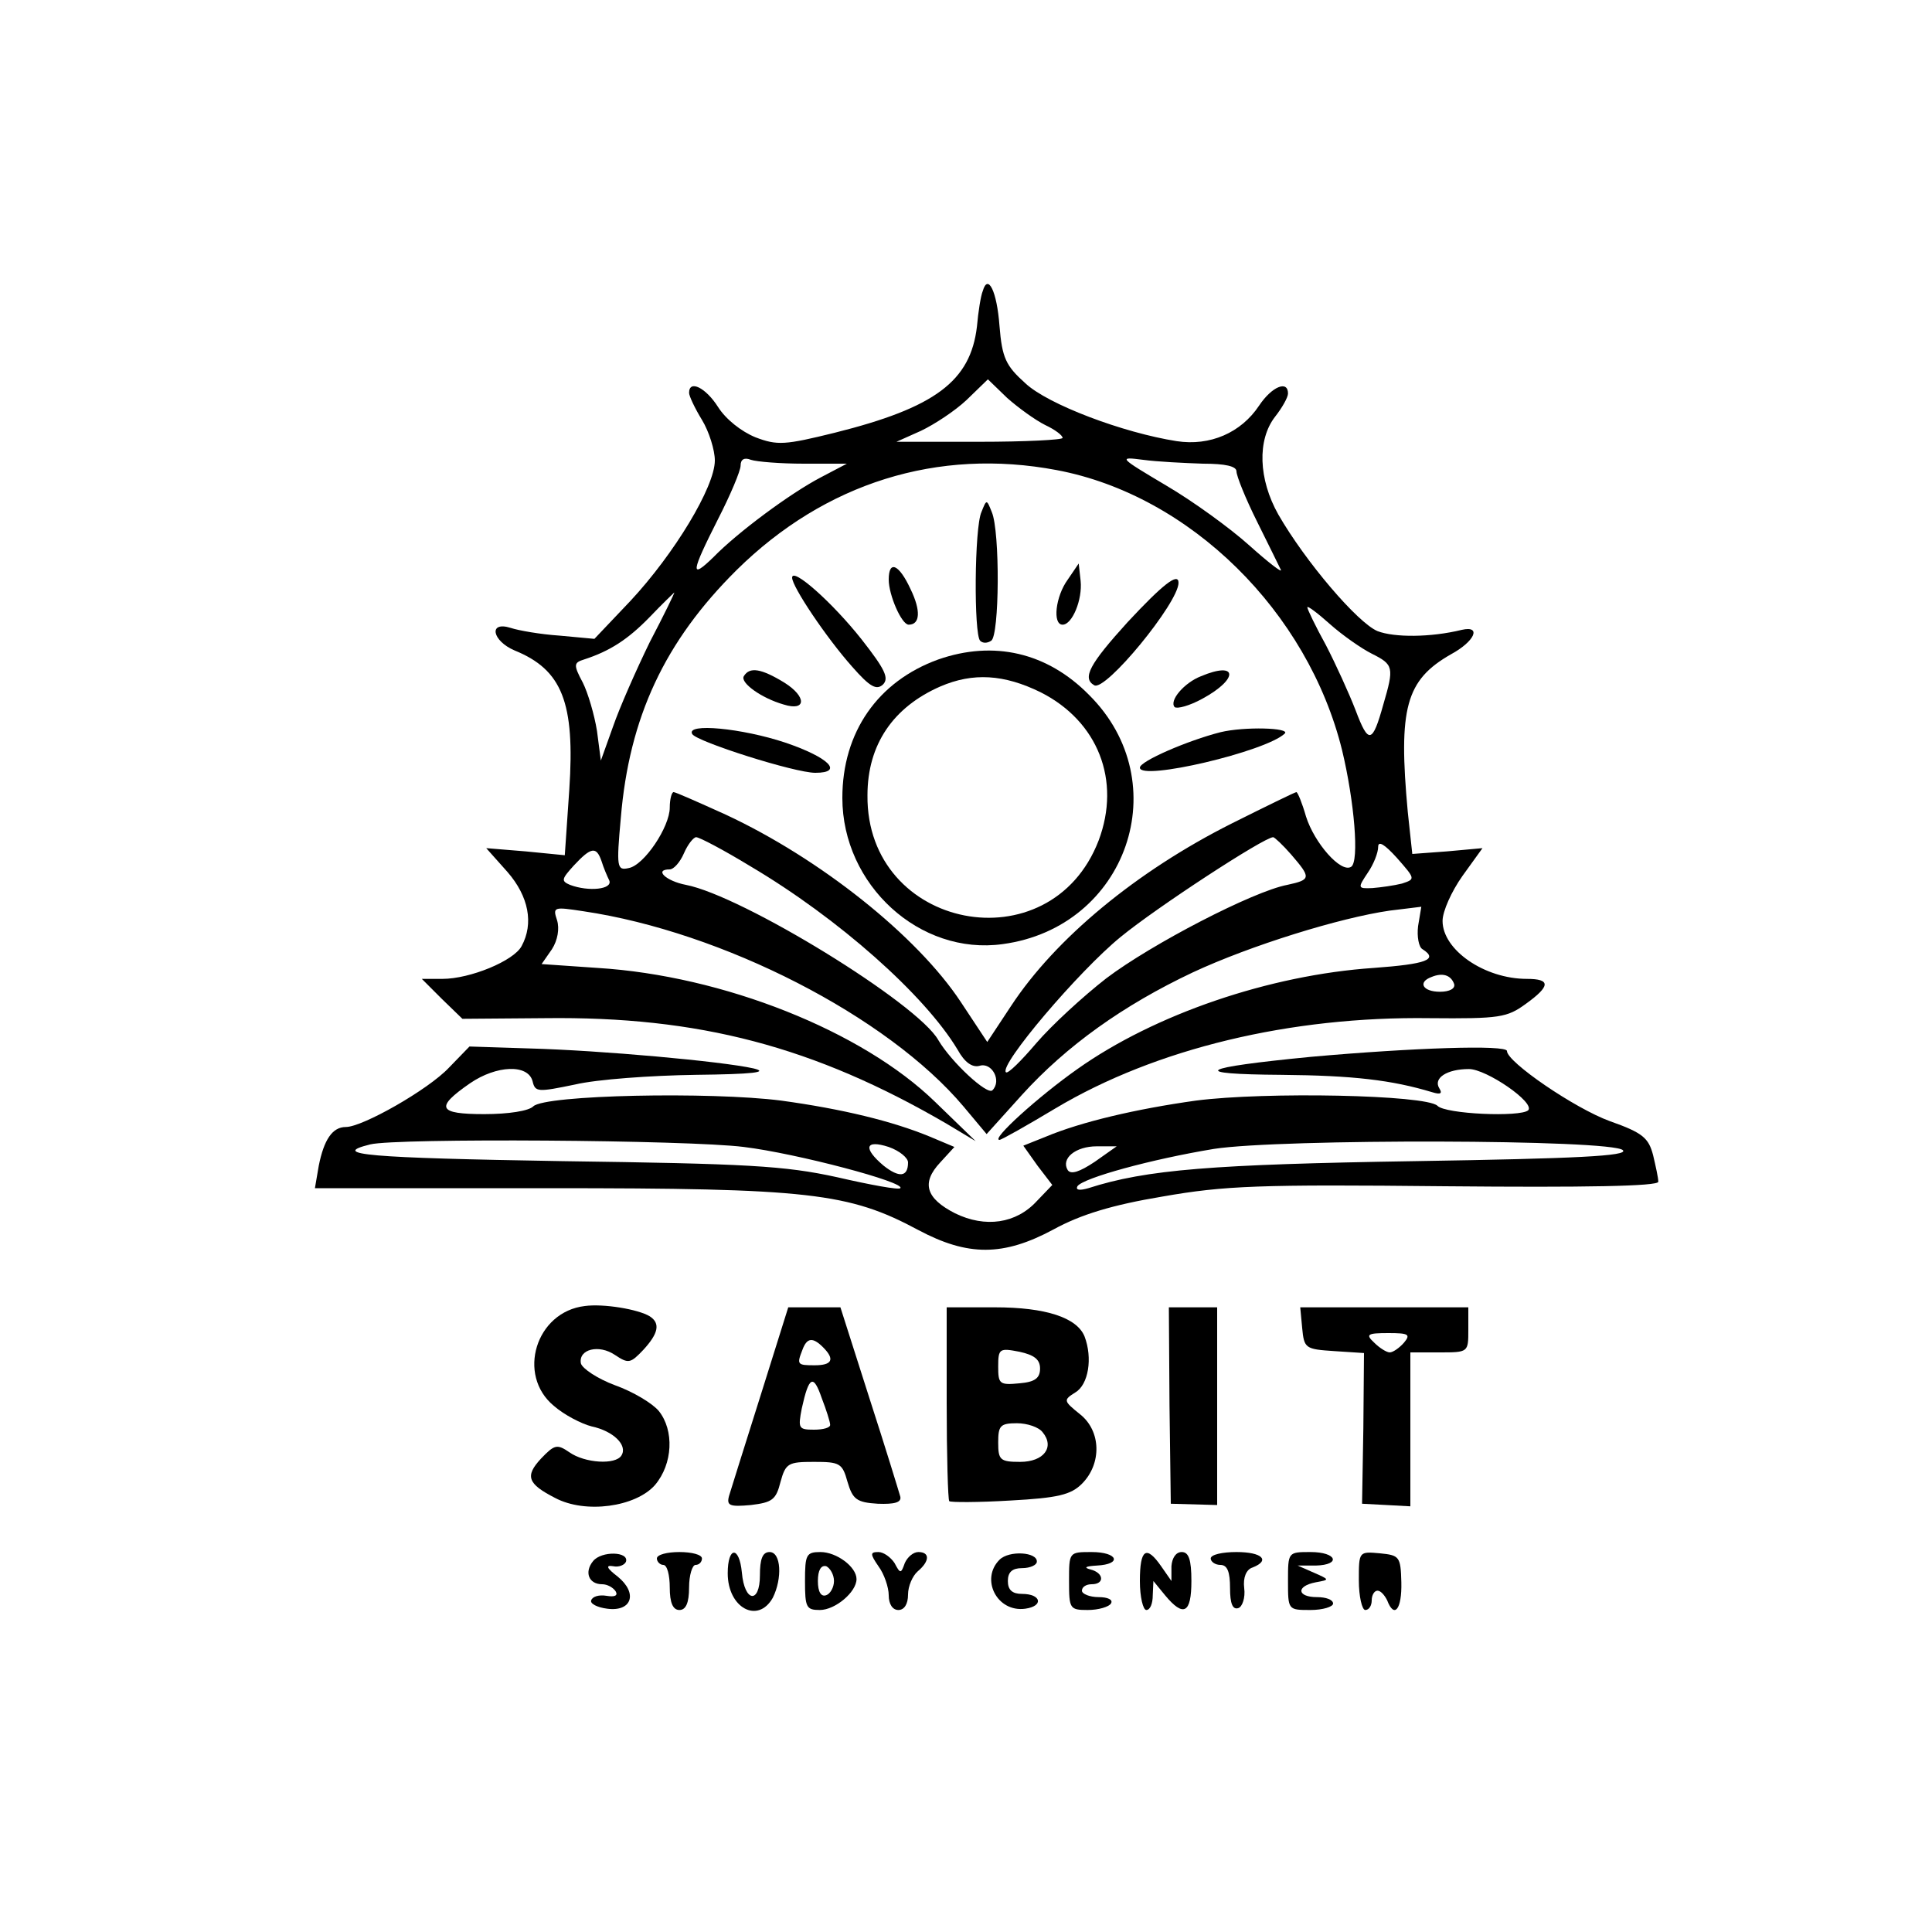
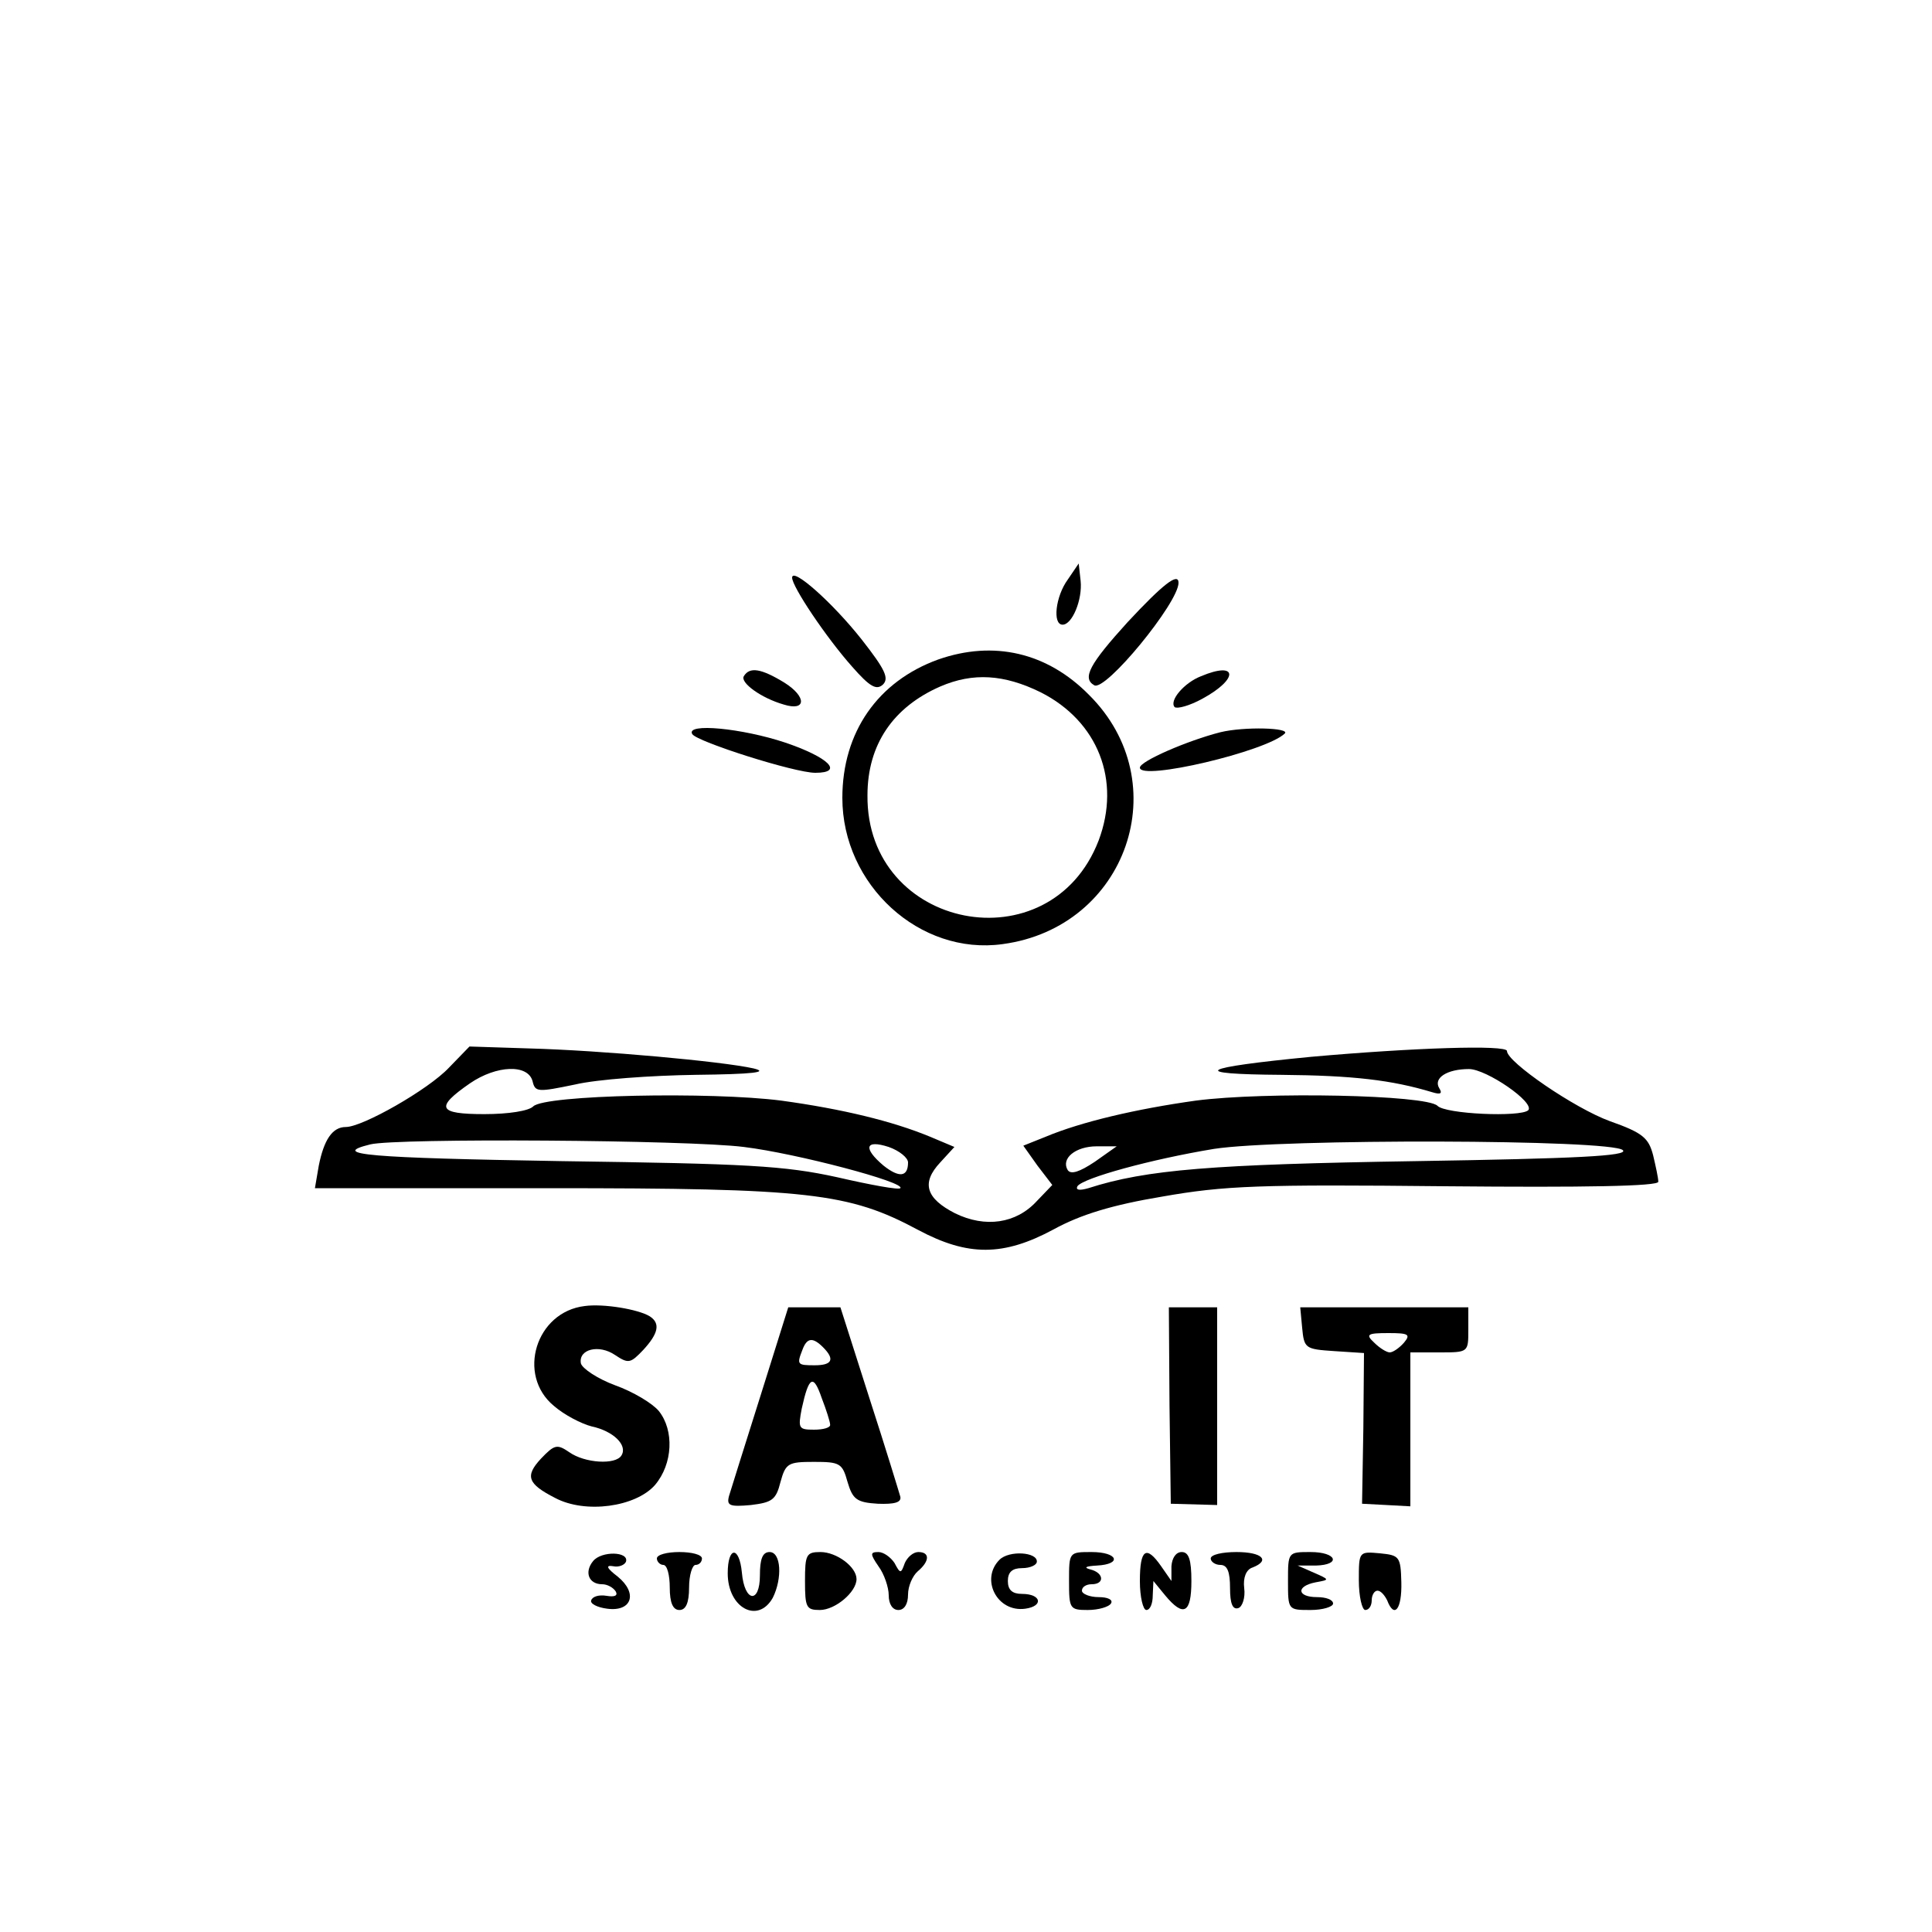
<svg xmlns="http://www.w3.org/2000/svg" version="1.0" width="300pt" height="300pt" viewBox="0 0 300 300" preserveAspectRatio="xMidYMid meet">
  <g transform="translate(0,300) scale(0.1,-0.1)" fill="#000000" stroke="none">
-     <path d="M1526 2548 c-3 -7 -7 -32 -9 -55 -10 -85 -65 -126 -221 -165 -77 -19 -89 -20 -123 -7 -22 9 -46 28 -58 47 -19 30 -45 43 -45 22 0 -5 9 -24 20 -42 11 -18 20 -47 20 -63 0 -41 -63 -145 -131 -218 l-56 -59 -54 5 c-30 2 -64 8 -76 12 -35 11 -29 -20 6 -35 74 -30 94 -81 85 -216 l-7 -102 -61 6 -61 5 33 -37 c33 -38 41 -80 22 -115 -12 -23 -80 -51 -123 -51 l-32 0 31 -31 32 -31 128 1 c239 3 418 -44 624 -164 l45 -27 -63 61 c-113 110 -329 196 -524 208 l-87 6 16 23 c9 14 12 32 8 45 -7 21 -5 21 41 14 216 -32 472 -163 590 -303 l36 -43 55 61 c69 76 157 139 265 190 90 42 229 85 306 96 l49 6 -5 -30 c-2 -16 1 -33 7 -36 25 -16 6 -23 -76 -29 -162 -11 -340 -72 -460 -157 -61 -43 -135 -110 -121 -110 3 0 42 22 87 49 156 93 365 143 581 140 109 -1 120 1 149 22 39 28 39 39 2 39 -66 0 -131 45 -131 90 0 15 14 46 31 70 l31 43 -55 -5 -54 -4 -7 65 c-15 162 -3 205 67 245 37 20 48 45 17 38 -49 -12 -105 -12 -131 -2 -31 13 -112 108 -154 181 -31 55 -33 116 -5 152 11 14 20 30 20 36 0 21 -25 11 -45 -19 -28 -42 -76 -63 -128 -55 -83 13 -200 57 -235 90 -30 27 -36 39 -40 89 -4 54 -18 82 -26 54z m97 -208 c15 -7 27 -16 27 -20 0 -3 -58 -6 -129 -6 l-129 0 38 17 c21 10 53 31 71 48 l33 32 30 -29 c17 -15 43 -34 59 -42z m-375 -60 l67 0 -40 -21 c-48 -25 -130 -86 -167 -124 -37 -36 -35 -24 7 59 19 37 35 75 35 83 0 10 6 13 16 9 9 -3 46 -6 82 -6z m620 0 c35 0 52 -4 52 -12 0 -7 14 -42 32 -78 18 -36 34 -69 37 -75 2 -5 -20 12 -49 38 -30 27 -88 69 -129 93 -74 44 -75 45 -36 40 22 -3 64 -5 93 -6z m-227 -10 c207 -39 390 -220 443 -435 19 -79 27 -173 14 -181 -16 -10 -57 37 -70 78 -6 21 -13 38 -15 38 -2 0 -47 -22 -101 -49 -147 -74 -273 -178 -342 -283 l-37 -56 -41 62 c-68 103 -219 223 -365 291 -42 19 -78 35 -81 35 -3 0 -6 -11 -6 -24 0 -30 -40 -90 -64 -94 -18 -4 -19 1 -12 78 13 156 68 274 180 385 137 135 312 190 497 155z m-632 -267 c-21 -43 -47 -102 -57 -131 l-19 -53 -6 46 c-4 25 -14 59 -22 75 -15 28 -14 31 2 36 40 13 68 31 102 66 20 21 37 37 38 38 1 0 -16 -35 -38 -77z m1121 -18 c34 -17 35 -21 18 -79 -17 -61 -23 -62 -43 -9 -10 26 -31 72 -46 101 -16 29 -29 56 -29 59 0 3 16 -9 35 -26 19 -17 49 -38 65 -46z m-965 -330 c137 -81 271 -200 322 -285 11 -20 23 -28 34 -25 19 6 35 -23 20 -38 -8 -8 -64 44 -84 78 -32 57 -304 224 -392 241 -31 6 -50 24 -25 24 6 0 16 11 22 25 6 14 15 25 19 25 5 0 43 -20 84 -45z m840 18 c31 -36 31 -39 -6 -47 -53 -10 -211 -92 -281 -145 -36 -28 -85 -73 -109 -101 -23 -27 -44 -48 -47 -45 -11 11 113 157 178 210 56 46 223 155 237 155 2 0 15 -12 28 -27z m172 -45 c-12 -3 -33 -6 -46 -7 -23 -1 -23 0 -7 24 9 13 16 31 16 40 0 10 10 4 29 -17 29 -33 29 -33 8 -40z m-1243 35 c3 -10 9 -24 12 -30 6 -14 -32 -18 -61 -7 -14 6 -13 9 6 30 27 29 35 30 43 7z m1324 -191 c2 -7 -7 -12 -22 -12 -27 0 -35 15 -13 23 17 7 30 3 35 -11z" />
-     <path d="M1524 2205 c-11 -24 -12 -190 -2 -200 4 -4 11 -4 17 0 13 7 14 170 1 200 -8 20 -8 20 -16 0z" />
-     <path d="M1380 2100 c0 -24 20 -70 31 -70 18 0 19 22 3 55 -18 39 -34 46 -34 15z" />
    <path d="M1658 2100 c-19 -26 -24 -70 -8 -70 15 0 31 39 28 68 l-3 27 -17 -25z" />
    <path d="M1230 2103 c0 -14 53 -93 93 -138 28 -32 38 -37 48 -28 10 10 3 24 -33 70 -45 57 -108 113 -108 96z" />
    <path d="M1751 2034 c-59 -65 -71 -87 -52 -98 17 -11 131 128 131 159 0 17 -25 -3 -79 -61z" />
    <path d="M1457 1976 c-94 -34 -149 -113 -149 -215 0 -135 120 -245 249 -227 193 26 271 251 134 387 -65 66 -148 85 -234 55z m159 -51 c89 -45 125 -137 90 -230 -75 -195 -361 -139 -359 70 0 79 40 137 113 169 51 22 99 19 156 -9z" />
    <path d="M1155 1950 c-6 -10 27 -34 62 -44 35 -11 36 12 1 34 -36 22 -54 25 -63 10z" />
    <path d="M1865 1950 c-26 -10 -50 -38 -41 -48 4 -3 23 2 43 13 57 31 55 59 -2 35z" />
    <path d="M1075 1860 c8 -12 159 -60 191 -60 45 0 21 24 -47 47 -66 22 -155 31 -144 13z" />
    <path d="M1895 1863 c-51 -13 -125 -45 -125 -55 0 -21 196 25 225 53 9 9 -63 11 -100 2z" />
    <path d="M697 1342 c-32 -34 -134 -92 -160 -92 -21 0 -34 -20 -42 -60 l-6 -35 363 0 c404 0 466 -7 574 -65 77 -41 132 -41 210 1 42 23 91 38 169 51 97 17 150 19 440 16 216 -2 330 0 330 7 0 6 -4 24 -8 41 -7 27 -16 35 -67 53 -55 20 -160 92 -160 109 0 10 -147 5 -304 -9 -175 -17 -192 -27 -46 -28 111 -1 171 -8 234 -27 13 -4 16 -2 11 6 -10 16 12 30 46 30 27 0 103 -52 92 -64 -12 -11 -129 -6 -141 7 -18 17 -267 22 -375 8 -93 -13 -178 -33 -233 -56 l-35 -14 22 -31 23 -30 -24 -25 c-32 -35 -80 -42 -127 -19 -45 23 -53 47 -23 79 l22 24 -38 16 c-58 24 -136 43 -231 56 -109 14 -367 9 -385 -9 -7 -7 -38 -12 -76 -12 -72 0 -77 10 -22 48 41 28 90 30 97 3 4 -17 8 -17 66 -5 34 8 118 14 187 15 89 1 115 4 90 10 -49 11 -237 28 -348 31 l-93 3 -32 -33z m458 -123 c82 -10 252 -55 243 -64 -2 -3 -46 5 -98 17 -82 18 -140 21 -428 25 -299 5 -362 10 -297 26 41 10 493 7 580 -4z m255 -24 c0 -23 -14 -24 -38 -5 -32 27 -29 41 8 29 17 -6 30 -17 30 -24z m1110 19 c9 -9 -72 -13 -322 -17 -315 -5 -418 -13 -508 -42 -14 -4 -20 -3 -17 3 9 13 115 42 212 58 103 16 618 15 635 -2z m-820 -18 c-24 -16 -37 -20 -42 -13 -11 18 12 37 45 37 l31 0 -34 -24z" />
    <path d="M908 972 c-76 -9 -106 -107 -48 -155 16 -14 43 -28 59 -32 33 -7 56 -29 46 -45 -9 -15 -57 -12 -81 5 -19 13 -23 12 -44 -10 -25 -27 -21 -39 22 -61 47 -25 125 -14 155 20 28 33 30 85 6 115 -10 12 -40 30 -68 40 -27 10 -51 26 -53 34 -4 22 28 30 53 13 21 -14 24 -13 44 8 23 25 27 41 10 52 -18 11 -72 20 -101 16z" />
    <path d="M1181 833 c-24 -76 -46 -146 -49 -156 -4 -15 1 -17 34 -14 33 4 39 8 46 36 8 29 12 31 52 31 40 0 44 -2 52 -31 8 -27 14 -32 47 -34 26 -1 37 2 35 11 -2 7 -23 76 -48 153 l-45 141 -40 0 -41 0 -43 -137z m97 75 c19 -19 14 -28 -13 -28 -27 0 -28 1 -19 24 7 19 16 20 32 4z m11 -120 c1 -5 -11 -8 -25 -8 -24 0 -25 2 -19 33 11 50 18 54 31 16 7 -18 13 -37 13 -41z" />
-     <path d="M1470 822 c0 -82 2 -151 4 -153 2 -2 45 -2 95 1 74 4 94 9 111 26 31 31 30 82 -3 108 -26 21 -26 22 -7 34 20 12 27 53 14 87 -12 29 -60 45 -139 45 l-75 0 0 -148z m145 53 c0 -15 -8 -21 -32 -23 -31 -3 -33 -1 -33 26 0 28 2 29 33 23 23 -5 32 -12 32 -26z m4 -99 c19 -23 2 -46 -35 -46 -31 0 -34 3 -34 30 0 26 3 30 29 30 16 0 34 -6 40 -14z" />
    <path d="M1816 818 l2 -153 36 -1 36 -1 0 153 0 154 -37 0 -38 0 1 -152z" />
    <path d="M2022 938 c3 -32 5 -33 50 -36 l46 -3 -1 -117 -2 -117 38 -2 37 -2 0 119 0 120 45 0 c45 0 45 0 45 35 l0 35 -131 0 -130 0 3 -32z m158 -23 c-7 -8 -17 -15 -22 -15 -5 0 -16 7 -24 15 -14 13 -11 15 22 15 31 0 35 -2 24 -15z" />
    <path d="M921 576 c-14 -17 -7 -36 14 -36 8 0 17 -5 21 -11 4 -7 -2 -9 -14 -7 -12 2 -22 -1 -24 -7 -2 -5 9 -11 25 -13 38 -5 48 24 16 50 -17 13 -19 18 -7 16 9 -2 18 2 20 7 5 16 -38 17 -51 1z" />
    <path d="M1020 580 c0 -5 5 -10 10 -10 6 0 10 -16 10 -35 0 -24 5 -35 15 -35 10 0 15 11 15 35 0 19 5 35 10 35 6 0 10 5 10 10 0 6 -16 10 -35 10 -19 0 -35 -4 -35 -10z" />
    <path d="M1130 557 c0 -54 47 -79 70 -38 15 30 13 71 -5 71 -11 0 -15 -11 -15 -36 0 -45 -24 -42 -28 4 -4 42 -22 41 -22 -1z" />
-     <path d="M1250 545 c0 -41 2 -45 23 -45 24 0 57 28 57 48 0 19 -31 42 -56 42 -22 0 -24 -4 -24 -45z m45 0 c0 -10 -6 -20 -12 -22 -8 -3 -13 5 -13 22 0 17 5 25 13 23 6 -3 12 -13 12 -23z" />
+     <path d="M1250 545 c0 -41 2 -45 23 -45 24 0 57 28 57 48 0 19 -31 42 -56 42 -22 0 -24 -4 -24 -45z m45 0 z" />
    <path d="M1364 568 c9 -12 16 -33 16 -45 0 -14 6 -23 15 -23 9 0 15 9 15 24 0 13 7 29 15 36 19 16 19 30 1 30 -8 0 -17 -8 -21 -17 -6 -17 -7 -17 -16 0 -6 9 -17 17 -25 17 -13 0 -13 -3 0 -22z" />
    <path d="M1552 578 c-30 -30 -4 -82 40 -76 29 4 25 23 -5 23 -15 0 -22 6 -22 20 0 14 7 20 22 20 13 0 23 5 23 10 1 15 -43 18 -58 3z" />
    <path d="M1660 545 c0 -43 1 -45 29 -45 17 0 33 5 36 10 4 6 -5 10 -19 10 -14 0 -26 5 -26 10 0 6 7 10 15 10 21 0 19 18 -2 23 -11 3 -7 5 10 6 40 2 33 21 -8 21 -35 0 -35 0 -35 -45z" />
    <path d="M1770 545 c0 -25 5 -45 10 -45 6 0 10 10 10 23 l1 22 18 -22 c29 -35 41 -28 41 22 0 33 -4 45 -15 45 -9 0 -15 -9 -16 -22 l0 -23 -16 23 c-23 33 -33 27 -33 -23z" />
    <path d="M1880 580 c0 -5 7 -10 15 -10 11 0 15 -11 15 -36 0 -24 4 -34 13 -31 6 2 11 16 9 31 -2 16 3 29 13 32 28 11 15 24 -25 24 -22 0 -40 -4 -40 -10z" />
    <path d="M2000 545 c0 -45 0 -45 35 -45 19 0 35 5 35 10 0 6 -11 10 -25 10 -31 0 -33 17 -2 23 22 4 22 4 -3 15 l-25 11 28 0 c40 1 33 21 -8 21 -35 0 -35 0 -35 -45z" />
    <path d="M2110 546 c0 -25 5 -46 10 -46 6 0 10 7 10 15 0 8 4 15 9 15 5 0 11 -7 15 -15 11 -29 23 -14 22 28 -1 40 -3 42 -33 45 -33 3 -33 3 -33 -42z" />
  </g>
</svg>